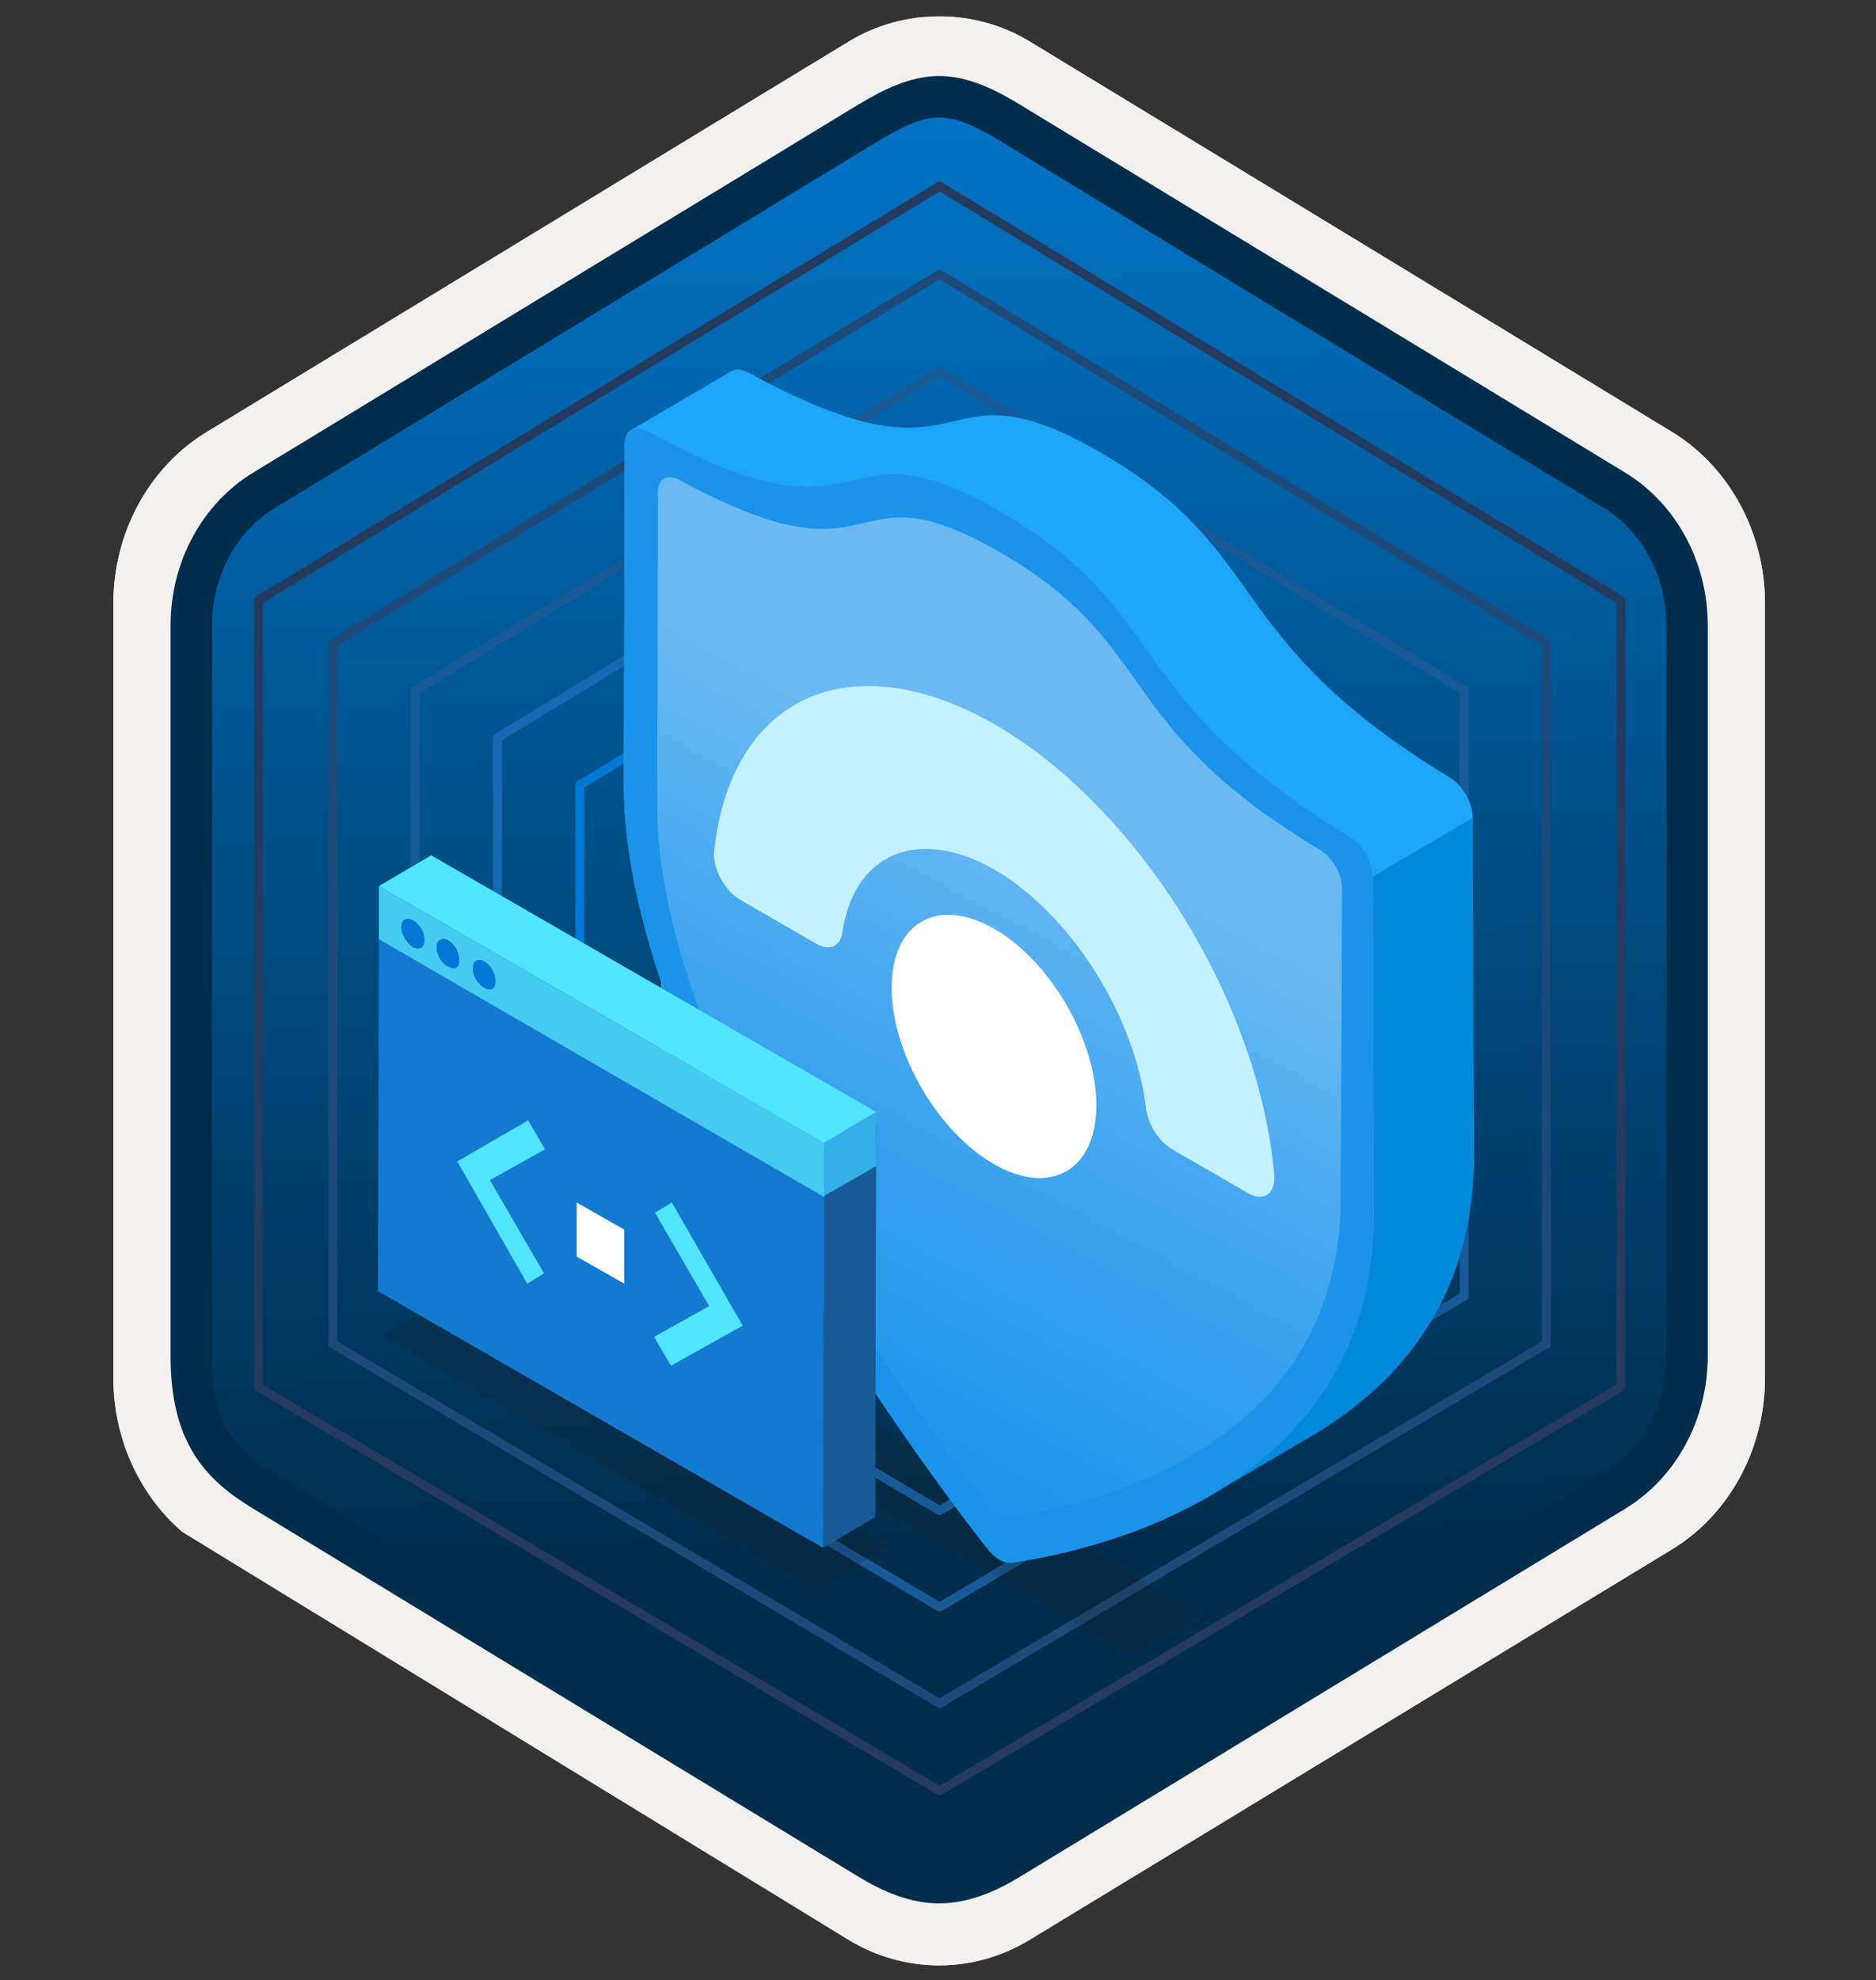
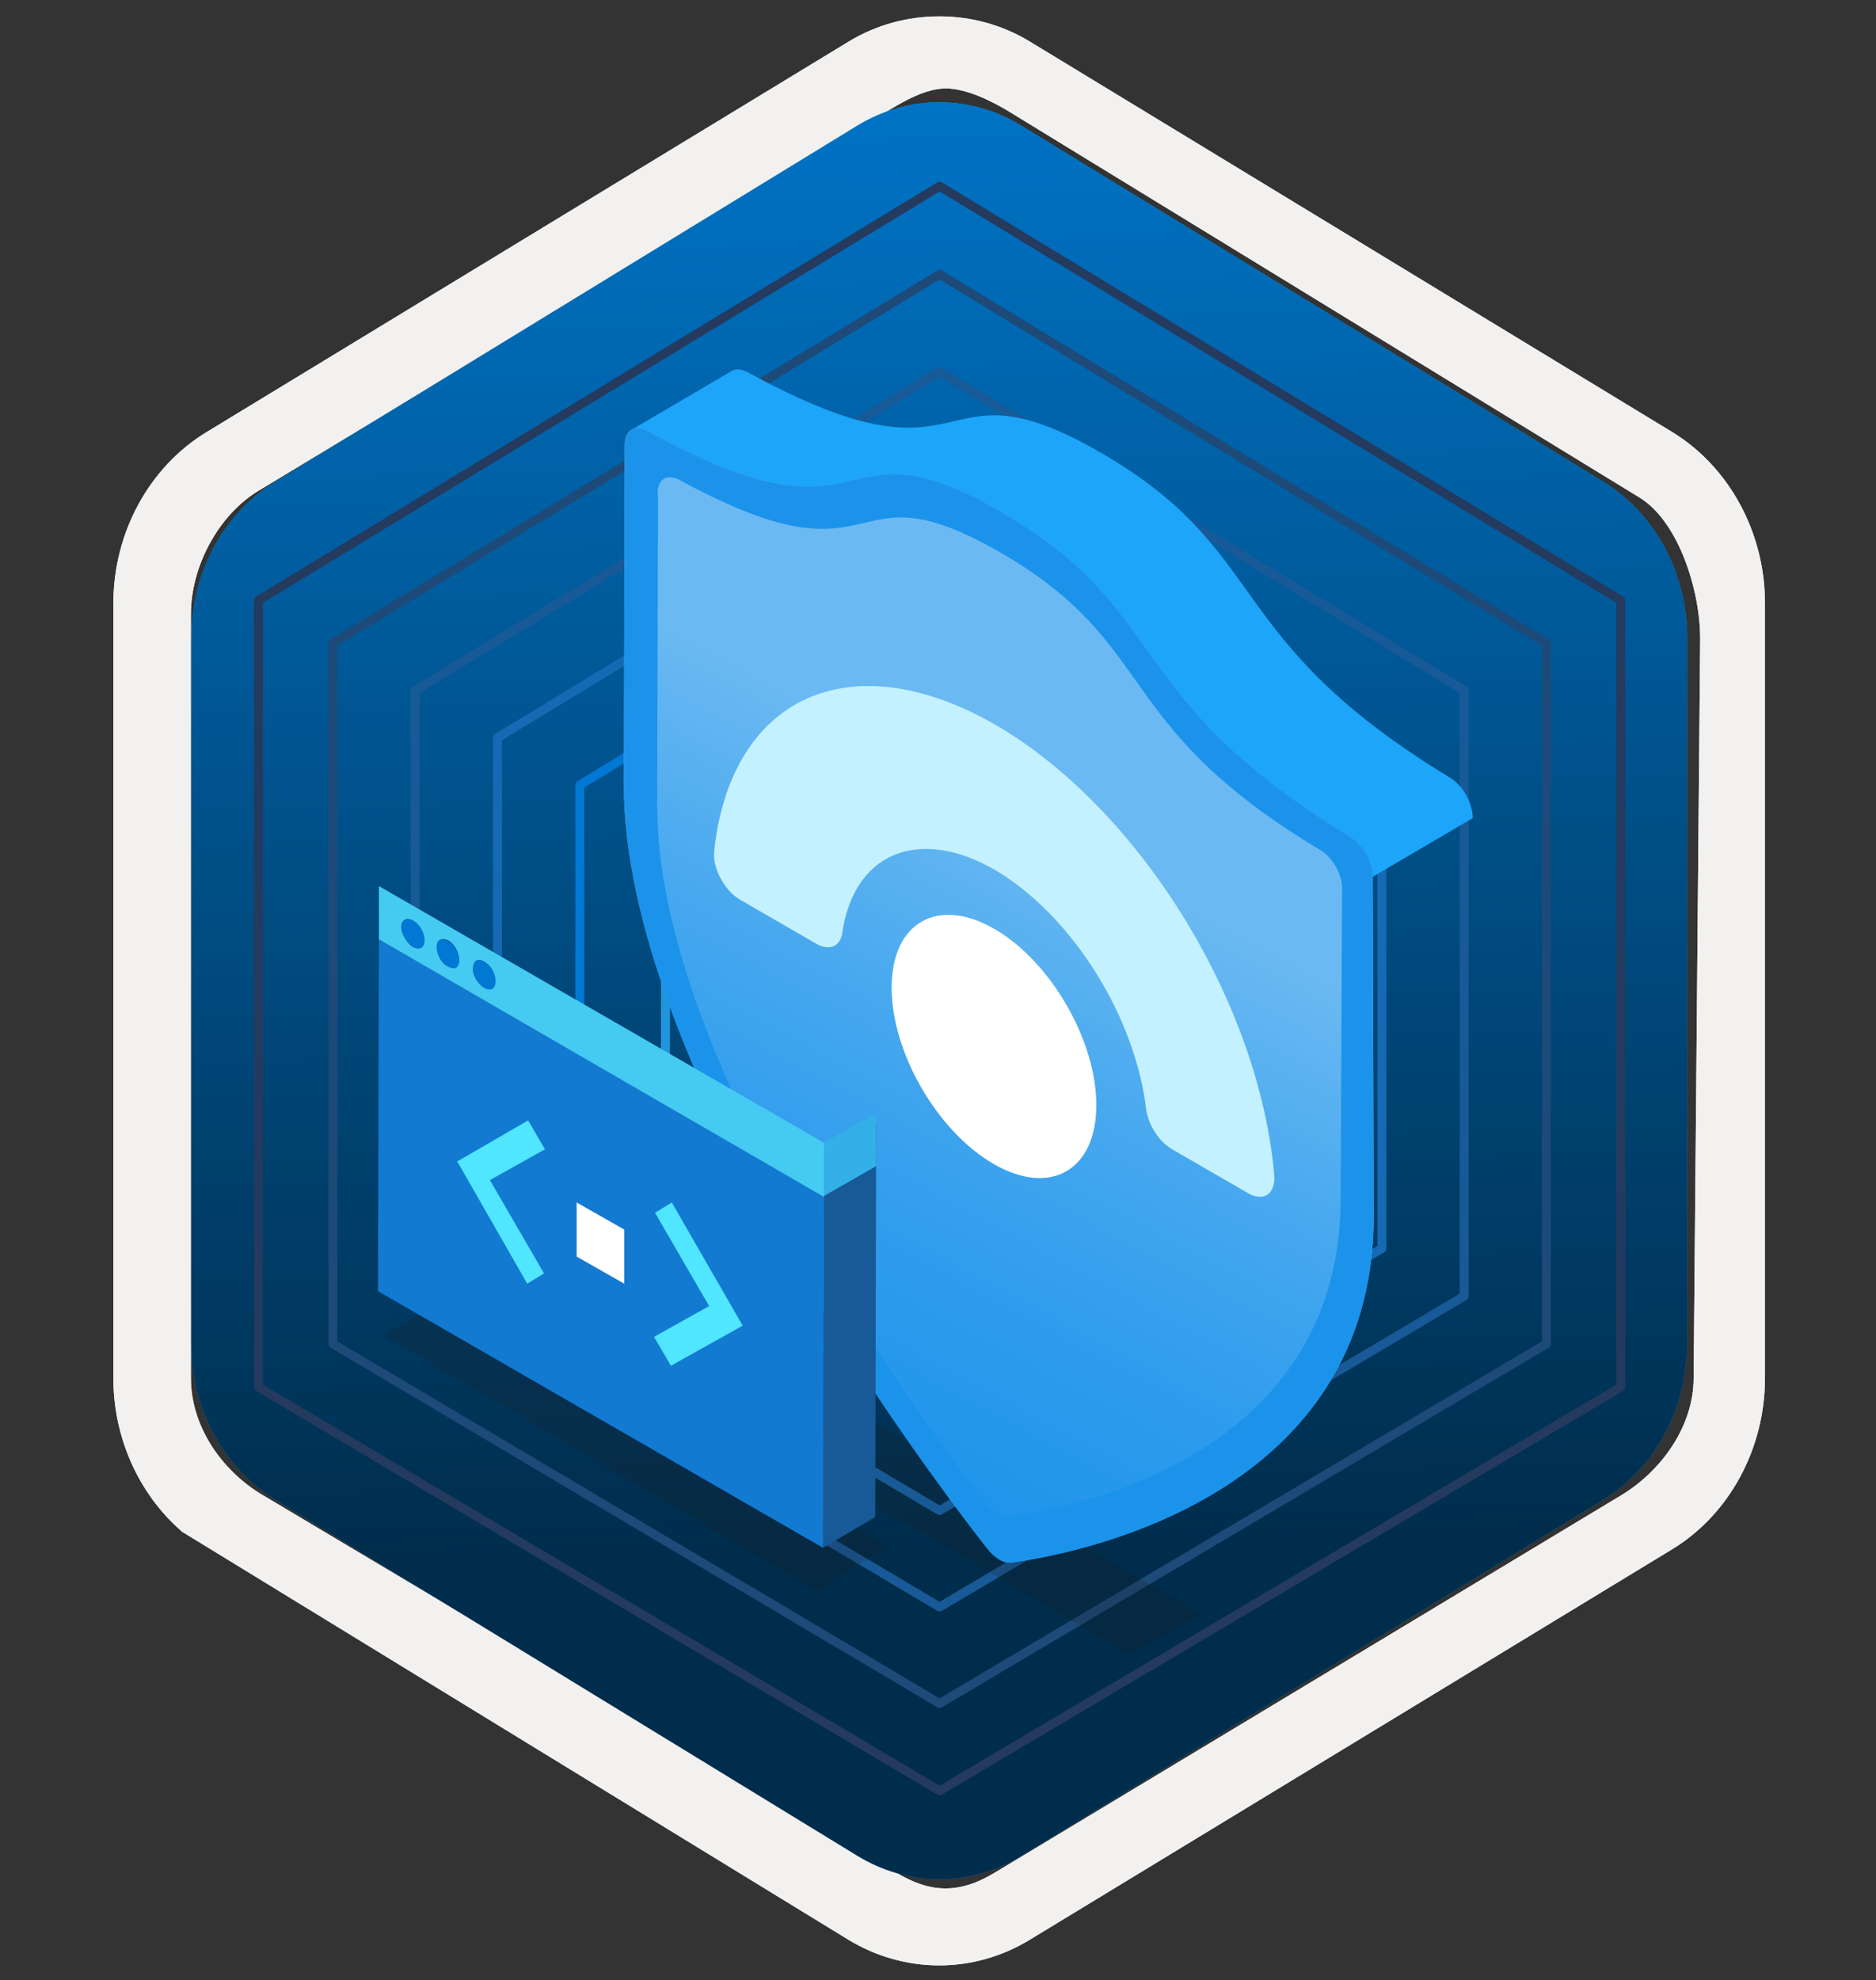
<svg xmlns="http://www.w3.org/2000/svg" width="181" height="191" viewBox="0 0 181 191" fill="none">
  <rect x="0" y="0" width="181" height="191" fill="#333333" stroke="none" />
  <path d="M90.617 189.582C93.677 189.582 96.687 188.732 99.347 187.112L161.317 149.452C166.857 146.082 170.287 139.752 170.287 132.912V58.202C170.287 51.382 166.857 45.042 161.317 41.662L99.347 4.002C94.017 0.762 87.197 0.782 81.897 4.002L19.927 41.682C14.387 45.052 10.937 51.382 10.937 58.222V132.922C10.937 138.682 13.387 144.102 17.487 147.672V147.702L81.897 187.132C84.537 188.732 87.557 189.582 90.617 189.582ZM91.267 8.532C93.217 8.532 95.697 9.742 97.407 10.792L158.167 47.982C161.917 50.262 164.037 56.862 164.037 61.612L163.407 132.912C163.407 137.662 160.207 141.932 156.457 144.212L96.057 180.592C92.627 182.682 89.837 182.682 86.397 180.592L25.187 144.122C21.437 141.842 18.417 137.642 18.417 132.912V59.272C18.417 54.532 21.147 49.642 24.917 47.352L85.497 10.792C87.197 9.752 89.317 8.532 91.267 8.532Z" fill="#F2F1F0" />
  <path fill-rule="evenodd" clip-rule="evenodd" d="M98.517 12.112C96.067 10.612 93.347 9.862 90.617 9.862C87.887 9.862 85.167 10.622 82.717 12.112L26.587 46.442C21.567 49.512 18.457 55.262 18.457 61.512V129.612C18.457 135.842 21.557 141.612 26.587 144.682L82.717 179.012C85.167 180.512 87.887 181.262 90.617 181.262C93.347 181.262 96.067 180.522 98.517 179.012L154.647 144.682C159.667 141.612 162.777 135.842 162.777 129.612V61.512C162.777 55.282 159.677 49.532 154.647 46.442L98.517 12.112Z" fill="url(#paint0_linear)" />
-   <path fill-rule="evenodd" clip-rule="evenodd" d="M90.617 11.332C92.297 11.332 94.187 12.202 96.247 13.452L154.717 48.992C158.367 51.212 160.777 55.482 160.777 60.312V130.792C160.777 135.612 158.367 139.892 154.717 142.112L96.257 177.652C94.297 178.842 92.377 179.592 90.627 179.592C88.877 179.592 86.957 178.842 84.997 177.652L26.517 142.122C24.507 140.892 23.057 139.692 22.077 138.082C21.097 136.482 20.457 134.262 20.457 130.802V60.322C20.457 55.492 22.867 51.222 26.517 49.002L84.977 13.462C87.067 12.212 88.927 11.332 90.617 11.332ZM98.327 181.082L156.787 145.542C161.707 142.552 164.767 136.932 164.767 130.802V60.322C164.767 54.192 161.707 48.572 156.787 45.582L98.327 10.042C96.217 8.762 93.507 7.332 90.617 7.332C87.717 7.332 85.007 8.772 82.917 10.032H82.907L24.437 45.582C19.517 48.572 16.457 54.192 16.457 60.322V130.802C16.457 134.762 17.197 137.752 18.657 140.162C20.117 142.562 22.177 144.162 24.437 145.532L82.897 181.072C85.117 182.422 87.787 183.602 90.607 183.602C93.427 183.602 96.107 182.432 98.327 181.082Z" fill="url(#paint1_linear)" />
  <path d="M90.617 189.582C93.677 189.582 96.687 188.732 99.347 187.112L161.317 149.452C166.857 146.082 170.287 139.752 170.287 132.912V58.202C170.287 51.382 166.857 45.042 161.317 41.662L99.347 4.002C94.017 0.762 87.197 0.782 81.897 4.002L19.927 41.682C14.387 45.052 10.937 51.382 10.937 58.222V132.922C10.937 138.682 13.387 144.102 17.487 147.672V147.702L81.897 187.132C84.537 188.732 87.557 189.582 90.617 189.582ZM91.267 8.532C93.217 8.532 95.697 9.742 97.407 10.792L158.167 47.982C161.917 50.262 164.037 56.862 164.037 61.612L163.407 132.912C163.407 137.662 160.207 141.932 156.457 144.212L96.057 180.592C92.627 182.682 89.837 182.682 86.397 180.592L25.187 144.122C21.437 141.842 18.417 137.642 18.417 132.912V59.272C18.417 54.532 21.147 49.642 24.917 47.352L85.497 10.792C87.197 9.752 89.317 8.532 91.267 8.532Z" fill="#F2F1F0" />
  <path fill-rule="evenodd" clip-rule="evenodd" d="M98.517 12.112C96.067 10.612 93.347 9.862 90.617 9.862C87.887 9.862 85.167 10.622 82.717 12.112L26.587 46.442C21.567 49.512 18.457 55.262 18.457 61.512V129.612C18.457 135.842 21.557 141.612 26.587 144.682L82.717 179.012C85.167 180.512 87.887 181.262 90.617 181.262C93.347 181.262 96.067 180.522 98.517 179.012L154.647 144.682C159.667 141.612 162.777 135.842 162.777 129.612V61.512C162.777 55.282 159.677 49.532 154.647 46.442L98.517 12.112Z" fill="url(#paint2_linear)" />
-   <path fill-rule="evenodd" clip-rule="evenodd" d="M90.617 11.332C92.297 11.332 94.187 12.202 96.247 13.452L154.717 48.992C158.367 51.212 160.777 55.482 160.777 60.312V130.792C160.777 135.612 158.367 139.892 154.717 142.112L96.257 177.652C94.297 178.842 92.377 179.592 90.627 179.592C88.877 179.592 86.957 178.842 84.997 177.652L26.517 142.122C24.507 140.892 23.057 139.692 22.077 138.082C21.097 136.482 20.457 134.262 20.457 130.802V60.322C20.457 55.492 22.867 51.222 26.517 49.002L84.977 13.462C87.067 12.212 88.927 11.332 90.617 11.332ZM98.327 181.082L156.787 145.542C161.707 142.552 164.767 136.932 164.767 130.802V60.322C164.767 54.192 161.707 48.572 156.787 45.582L98.327 10.042C96.217 8.762 93.507 7.332 90.617 7.332C87.717 7.332 85.007 8.772 82.917 10.032H82.907L24.437 45.582C19.517 48.572 16.457 54.192 16.457 60.322V130.802C16.457 134.762 17.197 137.752 18.657 140.162C20.117 142.562 22.177 144.162 24.437 145.532L82.897 181.072C85.117 182.422 87.787 183.602 90.607 183.602C93.427 183.602 96.107 182.432 98.327 181.082Z" fill="#002D4C" />
  <path fill-rule="evenodd" clip-rule="evenodd" d="M90.434 17.594C90.571 17.511 90.743 17.511 90.88 17.594L156.6 57.544C156.729 57.622 156.807 57.761 156.807 57.912V133.802C156.807 133.953 156.727 134.094 156.596 134.171L90.876 173.111C90.741 173.192 90.573 173.192 90.438 173.111L24.718 134.171C24.587 134.094 24.507 133.953 24.507 133.802V57.912C24.507 57.761 24.585 57.622 24.714 57.544L90.434 17.594ZM25.367 58.153V133.557L90.657 172.242L155.947 133.557V58.153L90.657 18.465L25.367 58.153Z" fill="#243A5E" />
  <path fill-rule="evenodd" clip-rule="evenodd" d="M90.434 26.094C90.571 26.011 90.743 26.011 90.88 26.094L149.42 61.674C149.549 61.752 149.627 61.892 149.627 62.042V129.632C149.627 129.783 149.547 129.924 149.416 130.001L90.876 164.691C90.741 164.772 90.573 164.772 90.438 164.691L31.898 130.001C31.767 129.924 31.687 129.783 31.687 129.632V62.042C31.687 61.892 31.765 61.752 31.894 61.674L90.434 26.094ZM32.547 62.283V129.387L90.657 163.822L148.767 129.387V62.283L90.657 26.965L32.547 62.283Z" fill="#1D4A79" />
  <path fill-rule="evenodd" clip-rule="evenodd" d="M90.434 35.474C90.571 35.391 90.743 35.391 90.88 35.474L141.49 66.234C141.619 66.312 141.697 66.451 141.697 66.602V125.032C141.697 125.184 141.617 125.324 141.486 125.402L90.876 155.382C90.741 155.462 90.573 155.462 90.438 155.382L39.838 125.402C39.707 125.324 39.627 125.184 39.627 125.032V66.602C39.627 66.451 39.705 66.312 39.834 66.234L90.434 35.474ZM90.657 36.345L40.487 66.843V124.787L90.657 154.512L140.837 124.787V66.843L90.657 36.345Z" fill="#185A97" />
  <path fill-rule="evenodd" clip-rule="evenodd" d="M90.434 44.864C90.571 44.781 90.743 44.781 90.88 44.864L133.55 70.794C133.679 70.872 133.757 71.011 133.757 71.162V120.432C133.757 120.584 133.677 120.724 133.546 120.802L90.876 146.082C90.741 146.162 90.573 146.162 90.438 146.082L47.778 120.801C47.647 120.724 47.567 120.584 47.567 120.432V71.162C47.567 71.011 47.645 70.872 47.774 70.794L90.434 44.864ZM90.657 45.735L48.427 71.403V120.187L90.657 145.212L132.897 120.187V71.403L90.657 45.735Z" fill="#156AB3" />
  <path fill-rule="evenodd" clip-rule="evenodd" d="M90.434 54.254C90.571 54.171 90.743 54.171 90.88 54.254L125.61 75.354C125.739 75.432 125.817 75.572 125.817 75.722V115.822C125.817 115.974 125.737 116.114 125.606 116.192L90.876 136.772C90.741 136.852 90.573 136.852 90.438 136.771L55.718 116.191C55.587 116.114 55.507 115.973 55.507 115.822V75.722C55.507 75.572 55.585 75.432 55.714 75.354L90.434 54.254ZM90.657 55.125L56.367 75.963V115.577L90.657 135.902L124.957 115.577V75.963L90.657 55.125Z" fill="#0078D4" />
  <path fill-rule="evenodd" clip-rule="evenodd" d="M90.434 64.034C90.571 63.951 90.743 63.951 90.88 64.034L117.33 80.114C117.459 80.192 117.537 80.332 117.537 80.482V111.022C117.537 111.173 117.457 111.314 117.326 111.391L90.876 127.071C90.741 127.152 90.573 127.152 90.438 127.071L63.988 111.391C63.857 111.314 63.777 111.173 63.777 111.022V80.482C63.777 80.332 63.855 80.192 63.984 80.114L90.434 64.034ZM64.637 80.723V110.777L90.657 126.202L116.677 110.777V80.723L90.657 64.905L64.637 80.723Z" fill="#2195DC" />
-   <path fill-rule="evenodd" clip-rule="evenodd" d="M90.434 73.244C90.571 73.161 90.743 73.161 90.88 73.244L109.55 84.594C109.679 84.672 109.757 84.811 109.757 84.962V106.512C109.757 106.664 109.677 106.804 109.546 106.882L90.876 117.942C90.741 118.022 90.573 118.022 90.438 117.941L71.778 106.881C71.647 106.804 71.567 106.663 71.567 106.512V84.962C71.567 84.812 71.645 84.672 71.774 84.594L90.434 73.244ZM90.657 74.115L72.427 85.203V106.267L90.657 117.072L108.897 106.267V85.203L90.657 74.115Z" fill="#32B0E7" />
  <path fill-rule="evenodd" clip-rule="evenodd" d="M90.527 80.778C90.607 80.73 90.707 80.73 90.787 80.778L103.217 88.328C103.291 88.373 103.337 88.454 103.337 88.542V102.892C103.337 102.98 103.29 103.062 103.214 103.107L90.784 110.477C90.706 110.523 90.608 110.523 90.529 110.477L78.099 103.107C78.023 103.062 77.977 102.98 77.977 102.892V88.542C77.977 88.454 78.022 88.373 78.097 88.328L90.527 80.778ZM78.477 88.682V102.749L90.657 109.971L102.837 102.749V88.682L90.657 81.284L78.477 88.682Z" fill="#50E6FF" />
  <path opacity="0.2" d="M74.937 139.562L109.047 159.642L115.837 155.702L81.757 135.672L74.937 139.562Z" fill="#1F1D21" />
-   <path d="M142.097 78.902L132.437 84.572L132.547 117.362C132.507 131.352 124.877 139.552 116.647 144.332L126.307 138.662C134.537 133.882 142.167 125.672 142.207 111.692L142.097 78.902Z" fill="#0088DB" />
  <path d="M141.457 76.692C141.047 75.962 140.487 75.372 139.897 75.012C117.667 61.512 122.817 53.252 106.167 43.642C89.537 34.042 94.617 48.202 72.177 35.922C71.587 35.602 71.017 35.542 70.597 35.782L60.937 41.452C61.367 41.212 61.927 41.262 62.517 41.592C84.957 53.882 79.867 39.712 96.507 49.322C113.157 58.932 108.007 67.192 130.237 80.692C130.827 81.052 131.387 81.642 131.797 82.372C132.207 83.102 132.437 83.902 132.437 84.582L142.097 78.912C142.097 78.222 141.867 77.422 141.457 76.692Z" fill="#1CA5F9" />
  <path d="M96.507 49.312C113.157 58.922 108.007 67.182 130.237 80.682C130.827 81.042 131.387 81.632 131.797 82.362C132.207 83.092 132.437 83.892 132.437 84.572L132.547 117.362C132.467 144.502 103.827 149.862 97.617 150.732C97.257 150.782 96.847 150.682 96.417 150.432C96.007 150.192 95.597 149.812 95.237 149.352C88.847 141.202 60.107 102.662 60.187 75.572L60.277 42.902C60.277 42.222 60.517 41.692 60.927 41.442C61.357 41.202 61.917 41.252 62.507 41.582C84.957 53.872 79.867 39.702 96.507 49.312Z" fill="url(#paint3_linear)" />
  <path d="M132.437 84.572L132.547 117.362C132.467 144.502 103.827 149.862 97.607 150.732C97.267 150.782 96.847 150.692 96.427 150.442C96.007 150.192 95.587 149.812 95.237 149.362C88.847 141.212 60.117 102.682 60.197 75.592L60.287 42.922C60.287 42.242 60.527 41.712 60.937 41.462C61.347 41.212 61.917 41.272 62.517 41.602C84.937 53.882 79.857 39.712 96.507 49.322C113.157 58.932 107.997 67.182 130.217 80.682C130.807 81.042 131.367 81.632 131.797 82.372C132.207 83.092 132.437 83.892 132.437 84.572ZM129.347 115.742L129.487 85.602C129.477 84.982 129.257 84.262 128.887 83.612C128.517 82.952 128.007 82.392 127.477 82.052C107.067 69.852 111.997 62.232 96.497 53.282C80.987 44.332 85.817 57.352 65.457 46.242C65.157 46.102 64.867 46.022 64.607 46.032C64.327 46.032 64.107 46.122 63.917 46.282C63.737 46.452 63.597 46.672 63.517 46.972C63.447 47.262 63.437 47.602 63.487 47.972L63.407 77.672C63.337 102.612 89.477 137.752 95.157 145.082C95.487 145.512 95.857 145.832 96.237 146.052C96.617 146.272 96.997 146.382 97.327 146.332C103.017 145.572 129.277 140.682 129.347 115.742Z" fill="#1B93EB" />
  <path d="M95.937 89.602C101.377 92.742 105.797 100.382 105.777 106.642C105.757 112.912 101.317 115.432 95.877 112.282C90.417 109.132 86.007 101.502 86.027 95.232C86.037 88.982 90.477 86.452 95.937 89.602Z" fill="white" />
  <path d="M95.997 69.892C102.707 73.762 109.157 80.352 114.137 88.382C119.117 96.412 122.257 105.332 122.947 113.402C122.977 113.832 122.927 114.212 122.807 114.522C122.697 114.842 122.507 115.092 122.257 115.252C122.027 115.402 121.717 115.462 121.387 115.432C121.097 115.412 120.777 115.302 120.447 115.112L113.127 110.882C112.487 110.512 111.927 109.952 111.477 109.282C111.007 108.572 110.697 107.782 110.587 107.042C110.087 102.692 108.337 97.962 105.657 93.702C102.967 89.462 99.527 85.972 95.967 83.892C92.397 81.842 88.937 81.352 86.237 82.482C83.537 83.632 81.767 86.322 81.247 90.092C81.137 90.712 80.817 91.122 80.347 91.302C79.897 91.452 79.337 91.372 78.767 91.042L71.467 86.822C71.047 86.582 70.737 86.322 70.437 86.002C70.107 85.652 69.807 85.242 69.577 84.822C69.327 84.382 69.137 83.902 69.027 83.462C68.907 83.012 68.867 82.582 68.897 82.182C69.637 74.932 72.817 69.672 77.817 67.402C82.807 65.142 89.287 66.022 95.997 69.892Z" fill="#C3F1FF" />
  <path opacity="0.2" d="M36.917 128.772L78.787 153.422L85.637 149.162L45.297 124.002L36.917 128.772Z" fill="#1F1D21" />
  <path d="M79.497 111.312L84.537 108.342L84.447 146.332L79.407 149.302L79.497 111.312Z" fill="#185A97" />
  <path d="M79.407 149.302L36.467 124.542L36.557 90.602L79.497 115.362L79.407 149.302Z" fill="#137AD1" />
  <path d="M36.557 85.472L79.497 110.232V111.312V115.452L36.557 90.602V86.462V85.472ZM43.217 93.212C43.847 93.572 44.297 93.302 44.297 92.582C44.297 91.862 43.847 91.052 43.217 90.692C42.587 90.422 42.137 90.692 42.137 91.322C42.137 92.042 42.587 92.942 43.217 93.212ZM39.797 91.322C40.427 91.682 40.877 91.412 40.877 90.692C40.877 89.972 40.427 89.162 39.797 88.802C39.257 88.442 38.717 88.712 38.717 89.432C38.717 90.062 39.257 90.962 39.797 91.322ZM46.727 95.282C47.357 95.642 47.807 95.372 47.807 94.652C47.807 93.932 47.357 93.122 46.727 92.762C46.097 92.402 45.647 92.672 45.647 93.392C45.557 94.022 46.097 94.922 46.727 95.282Z" fill="#45CAF2" />
  <path d="M39.887 88.802C40.517 89.162 40.967 89.972 40.967 90.692C40.967 91.412 40.517 91.682 39.887 91.322C39.257 90.962 38.717 90.062 38.717 89.432C38.717 88.802 39.257 88.442 39.887 88.802Z" fill="#0078D4" />
  <path d="M43.217 90.782C43.847 91.142 44.297 91.952 44.297 92.672C44.297 93.392 43.847 93.572 43.217 93.212C42.587 92.852 42.137 92.042 42.137 91.322C42.137 90.692 42.587 90.422 43.217 90.782Z" fill="#0078D4" />
  <path d="M46.727 92.762C47.357 93.122 47.807 93.932 47.807 94.652C47.807 95.372 47.357 95.642 46.727 95.282C46.097 94.922 45.647 94.112 45.647 93.392C45.647 92.672 46.097 92.402 46.727 92.762Z" fill="#0078D4" />
  <path d="M79.497 110.232L84.537 107.352V112.482L79.497 115.362V110.232Z" fill="#32B0E7" />
-   <path d="M36.557 85.472L41.597 82.502L84.537 107.262L79.497 110.232L36.557 85.472Z" fill="#50E6FF" />
  <path d="M50.957 108.072L52.577 110.862L47.267 113.832L52.487 122.832L50.867 123.822L44.117 112.032L50.957 108.072Z" fill="#50E6FF" />
  <path d="M64.817 115.992L71.657 127.872L64.727 131.742L63.107 128.952L68.417 125.982L63.197 116.982L64.817 115.992Z" fill="#50E6FF" />
  <path d="M60.227 118.602V123.822L55.637 121.212V115.992L60.227 118.602Z" fill="white" />
  <defs>
    <linearGradient id="paint0_linear" x1="90.617" y1="9.862" x2="90.617" y2="181.261" gradientUnits="userSpaceOnUse">
      <stop stop-color="#00ABDE" />
      <stop offset="1" stop-color="#007ED8" />
    </linearGradient>
    <linearGradient id="paint1_linear" x1="36.736" y1="4.653" x2="203.414" y2="286.984" gradientUnits="userSpaceOnUse">
      <stop stop-color="#007ED8" />
      <stop offset="0.707" stop-color="#002D4C" />
    </linearGradient>
    <linearGradient id="paint2_linear" x1="88.212" y1="-11.59" x2="93.314" y2="215.748" gradientUnits="userSpaceOnUse">
      <stop stop-color="#007ED8" />
      <stop offset="0.707" stop-color="#002D4C" />
    </linearGradient>
    <linearGradient id="paint3_linear" x1="63.138" y1="145.943" x2="99.147" y2="78.808" gradientUnits="userSpaceOnUse">
      <stop stop-color="#1B93EB" />
      <stop offset="0.21" stop-color="#2095EB" />
      <stop offset="0.44" stop-color="#2E9CED" />
      <stop offset="0.69" stop-color="#45A7EF" />
      <stop offset="0.95" stop-color="#64B6F1" />
      <stop offset="1" stop-color="#6BB9F2" />
    </linearGradient>
  </defs>
</svg>